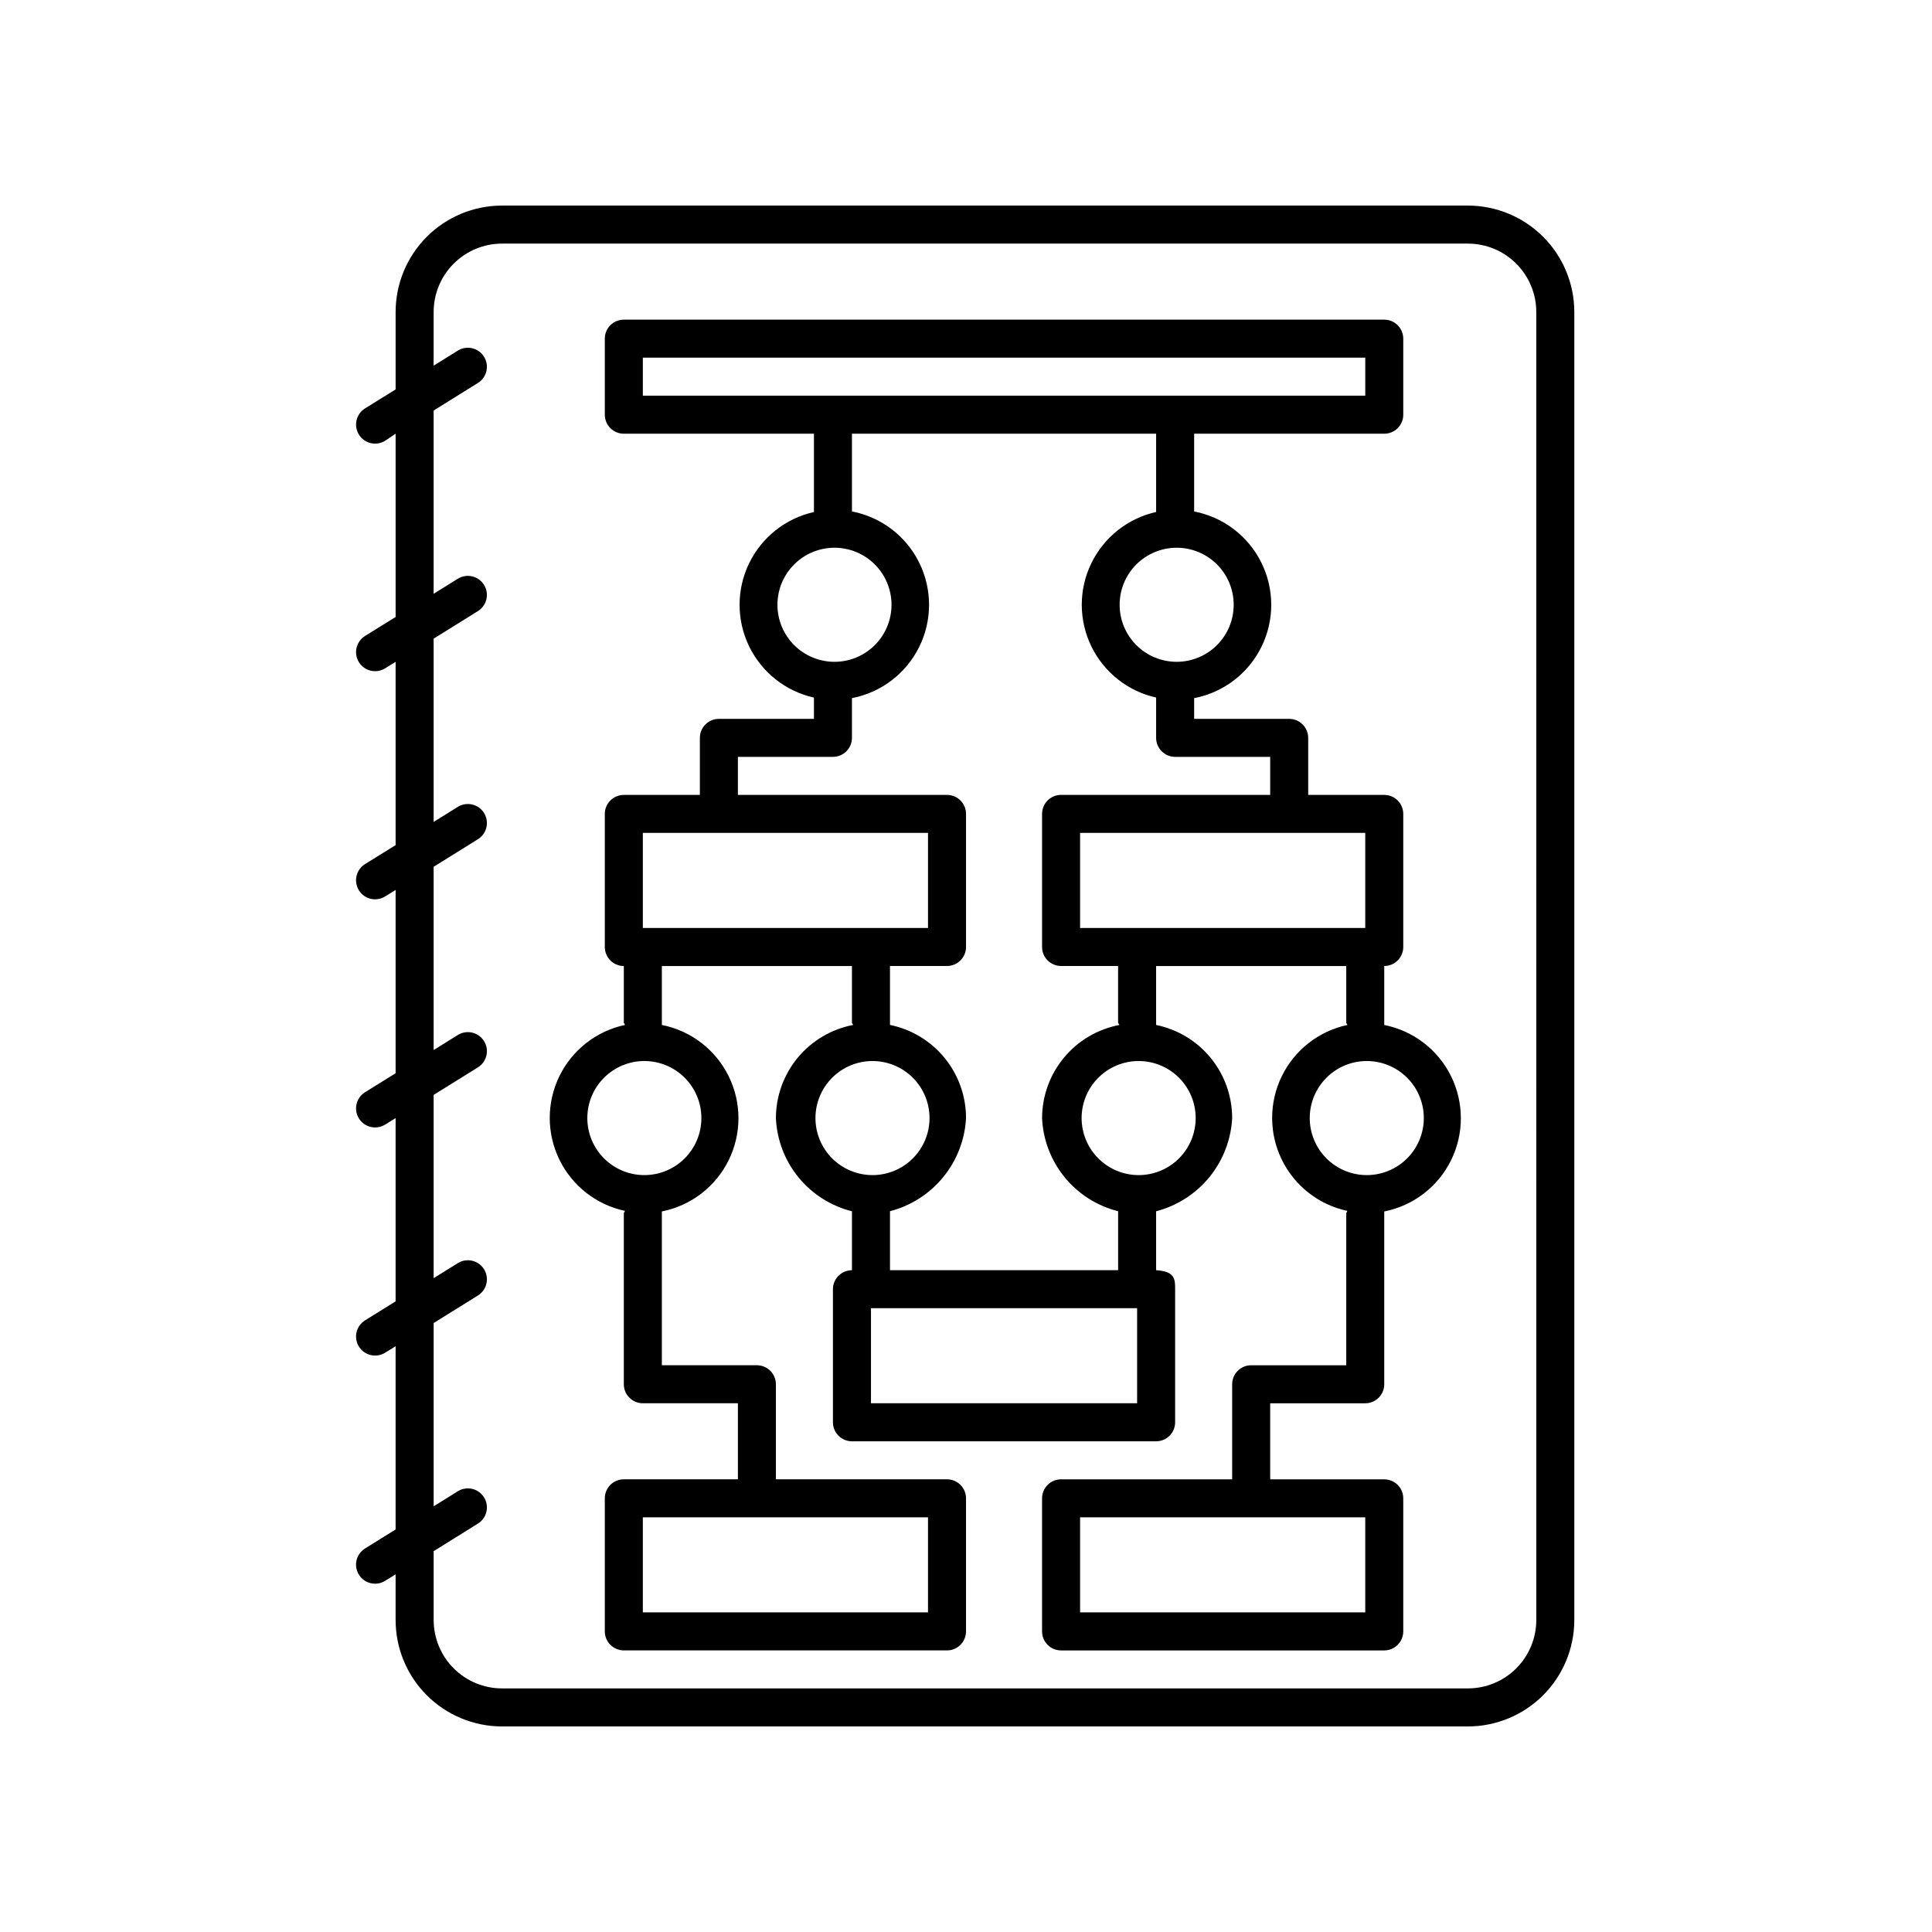
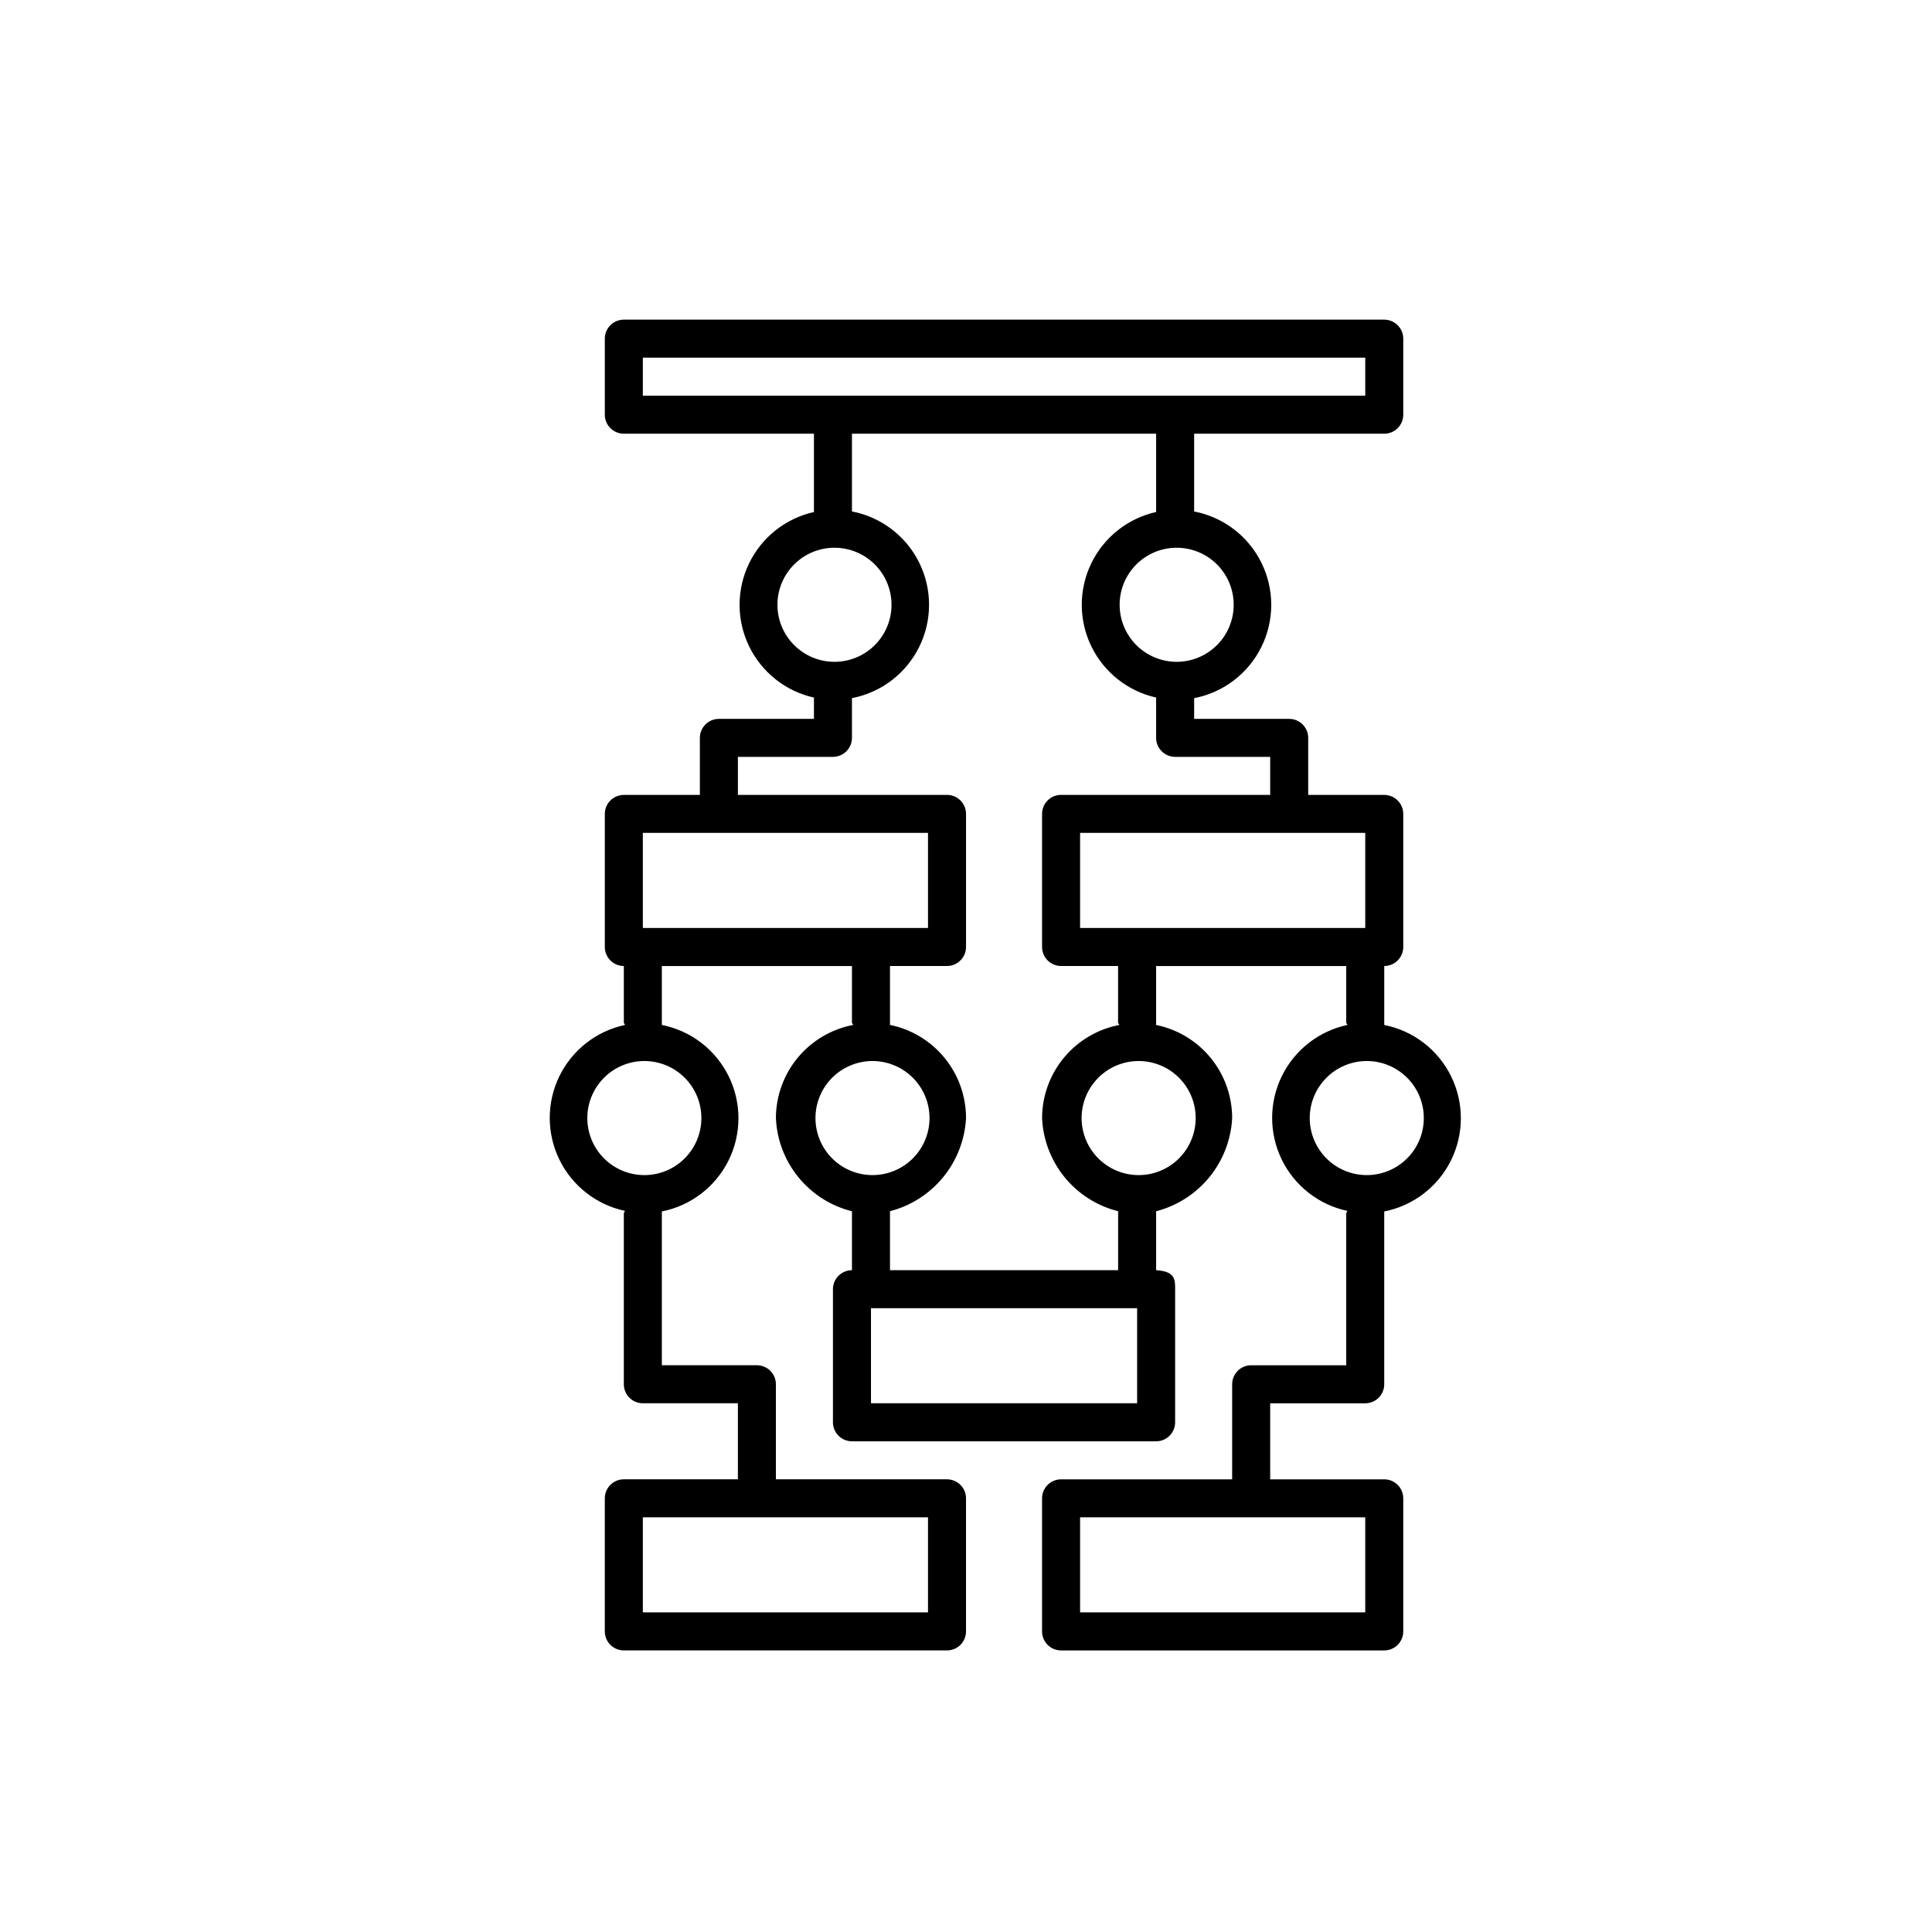
<svg xmlns="http://www.w3.org/2000/svg" fill="#000000" width="800px" height="800px" version="1.1" viewBox="144 144 512 512">
  <g>
-     <path d="m533.05 198.48h-256.04c-7.465 0.012-14.621 2.984-19.902 8.262-5.277 5.277-8.25 12.434-8.262 19.898v20.555l-8.113 5.039h0.004c-1.137 0.707-1.945 1.84-2.246 3.144-0.305 1.301-0.074 2.672 0.633 3.809 1.473 2.367 4.586 3.086 6.953 1.613l2.769-1.863v48.566l-8.113 5.039h0.004c-1.137 0.707-1.945 1.836-2.246 3.141-0.305 1.305-0.074 2.676 0.633 3.809 1.473 2.367 4.586 3.09 6.953 1.613l2.769-1.711v48.566l-8.113 5.039h0.004c-1.137 0.707-1.945 1.836-2.246 3.141-0.305 1.305-0.074 2.676 0.633 3.809 1.473 2.367 4.586 3.09 6.953 1.613l2.769-1.711v48.566l-8.113 5.039h0.004c-1.137 0.707-1.945 1.836-2.246 3.141-0.305 1.305-0.074 2.676 0.633 3.809 1.473 2.367 4.586 3.09 6.953 1.613l2.769-1.711v48.566l-8.113 5.039h0.004c-1.137 0.707-1.945 1.836-2.246 3.141-0.305 1.305-0.074 2.676 0.633 3.809 1.473 2.367 4.586 3.09 6.953 1.613l2.769-1.711v48.566l-8.113 5.039h0.004c-1.137 0.707-1.945 1.836-2.246 3.141-0.305 1.305-0.074 2.676 0.633 3.809 1.473 2.367 4.586 3.09 6.953 1.613l2.769-1.711v11.992-0.004c-0.027 7.492 2.926 14.688 8.211 20 5.281 5.309 12.461 8.301 19.953 8.316h256.04c7.465-0.016 14.621-2.984 19.898-8.266 5.281-5.277 8.25-12.434 8.266-19.898v-346.72c-0.016-7.465-2.984-14.621-8.266-19.898-5.277-5.277-12.434-8.25-19.898-8.262zm18.086 374.88c-0.012 4.793-1.922 9.387-5.312 12.773-3.387 3.391-7.981 5.301-12.773 5.312h-256.04c-4.793-0.012-9.387-1.922-12.777-5.312-3.387-3.387-5.297-7.981-5.309-12.773v-18.289l11.738-7.305c2.363-1.473 3.086-4.586 1.609-6.953-1.473-2.363-4.586-3.086-6.949-1.613l-6.398 3.981v-48.566l11.738-7.305c2.363-1.473 3.086-4.586 1.609-6.953-1.473-2.363-4.586-3.086-6.949-1.613l-6.398 3.981v-48.566l11.738-7.305c2.363-1.477 3.086-4.586 1.609-6.953-1.473-2.363-4.586-3.086-6.949-1.613l-6.398 3.981v-48.566l11.738-7.305c2.363-1.477 3.086-4.586 1.609-6.953-1.473-2.363-4.586-3.086-6.949-1.613l-6.398 3.981v-48.566l11.738-7.305c2.363-1.477 3.086-4.586 1.609-6.953-1.473-2.363-4.586-3.086-6.949-1.613l-6.398 3.981v-48.566l11.738-7.305c2.363-1.477 3.086-4.586 1.609-6.953-1.473-2.363-4.586-3.086-6.949-1.613l-6.398 3.981v-14.258c0.012-4.793 1.922-9.383 5.309-12.773 3.391-3.391 7.984-5.301 12.777-5.312h256.04c4.793 0.012 9.387 1.922 12.773 5.312 3.391 3.391 5.301 7.981 5.312 12.773z" />
    <path d="m510.84 415.62v-0.504-15.113c1.336 0 2.617-0.531 3.562-1.477 0.945-0.945 1.477-2.227 1.477-3.562v-35.266c0-1.336-0.531-2.621-1.477-3.562-0.945-0.945-2.227-1.477-3.562-1.477h-20.152v-15.113c0-1.336-0.531-2.621-1.477-3.562-0.941-0.945-2.227-1.477-3.562-1.477h-25.188v-5.039-0.453c7.727-1.484 14.316-6.496 17.809-13.547 3.496-7.051 3.496-15.328 0-22.379-3.492-7.051-10.082-12.062-17.809-13.547v-20.605h50.379c1.336 0 2.617-0.531 3.562-1.477 0.945-0.945 1.477-2.227 1.477-3.562v-20.152c0-1.336-0.531-2.617-1.477-3.562-0.945-0.945-2.227-1.477-3.562-1.477h-201.52c-2.781 0-5.039 2.254-5.039 5.039v20.152c0 1.336 0.531 2.617 1.477 3.562 0.945 0.945 2.227 1.477 3.562 1.477h50.383v20.758-0.004c-7.512 1.676-13.844 6.691-17.195 13.621-3.348 6.926-3.348 15.004 0 21.934 3.352 6.926 9.684 11.941 17.195 13.617-0.016 0.203-0.016 0.406 0 0.605v5.039h-25.191c-2.781 0-5.039 2.254-5.039 5.039v15.113h-20.152c-2.781 0-5.039 2.254-5.039 5.039v35.266c0 1.336 0.531 2.617 1.477 3.562 0.945 0.945 2.227 1.477 3.562 1.477v15.113s0.301 0.301 0.301 0.504c-7.578 1.617-13.992 6.633-17.387 13.598-3.394 6.969-3.394 15.109 0 22.074 3.394 6.969 9.809 11.984 17.387 13.602-0.113 0.191-0.215 0.395-0.301 0.602v45.344c0 1.336 0.531 2.617 1.477 3.562 0.945 0.945 2.227 1.477 3.562 1.477h25.191v20.152h-30.23c-2.781 0-5.039 2.254-5.039 5.039v35.266c0 1.336 0.531 2.617 1.477 3.562 0.945 0.945 2.227 1.477 3.562 1.477h85.648c1.336 0 2.617-0.531 3.562-1.477 0.945-0.945 1.477-2.227 1.477-3.562v-35.266c0-1.336-0.531-2.617-1.477-3.562-0.945-0.945-2.227-1.477-3.562-1.477h-45.344v-25.191c0-1.336-0.531-2.617-1.477-3.562-0.945-0.945-2.227-1.477-3.562-1.477h-25.188v-40.305-0.453c7.688-1.52 14.23-6.531 17.699-13.562 3.469-7.027 3.469-15.27 0-22.297-3.469-7.031-10.012-12.043-17.699-13.562v-0.504-15.113h50.379v15.113s0.301 0.301 0.301 0.504c-5.742 1.098-10.926 4.164-14.66 8.668-3.731 4.504-5.781 10.168-5.793 16.02 0.25 5.734 2.348 11.238 5.981 15.688 3.633 4.445 8.602 7.602 14.172 8.996v15.621c-2.781 0-5.039 2.254-5.039 5.035v35.27c0 1.336 0.531 2.617 1.477 3.562 0.945 0.945 2.227 1.473 3.562 1.473h80.609c1.336 0 2.617-0.527 3.562-1.473 0.945-0.945 1.477-2.227 1.477-3.562v-35.27c0-2.621 0-4.734-5.039-5.039v-15.617c5.547-1.438 10.492-4.606 14.117-9.043 3.621-4.441 5.738-9.918 6.035-15.641 0-5.809-2.004-11.438-5.676-15.938-3.672-4.496-8.785-7.59-14.477-8.75 0.008-0.168 0.008-0.336 0-0.504v-15.113h50.383v15.113s0.301 0.301 0.301 0.504c-7.578 1.617-13.992 6.633-17.387 13.598-3.398 6.969-3.398 15.109 0 22.074 3.394 6.969 9.809 11.984 17.387 13.602-0.113 0.191-0.215 0.395-0.301 0.602v40.305h-25.191c-2.781 0-5.039 2.258-5.039 5.039v25.191h-45.344c-2.781 0-5.035 2.254-5.035 5.039v35.266c0 1.336 0.531 2.617 1.473 3.562 0.945 0.945 2.227 1.477 3.562 1.477h85.648c1.336 0 2.617-0.531 3.562-1.477 0.945-0.945 1.477-2.227 1.477-3.562v-35.266c0-1.336-0.531-2.617-1.477-3.562-0.945-0.945-2.227-1.477-3.562-1.477h-30.227v-20.152h25.191-0.004c1.336 0 2.621-0.531 3.562-1.477 0.945-0.945 1.477-2.227 1.477-3.562v-45.344-0.453c7.691-1.52 14.234-6.531 17.703-13.562 3.469-7.027 3.469-15.27 0-22.297-3.469-7.031-10.012-12.043-17.703-13.562zm-120.91 130.48v25.191h-75.57v-25.191zm-60.055-105.8c0 4.008-1.59 7.852-4.426 10.688-2.836 2.832-6.68 4.426-10.688 4.426-4.008 0-7.852-1.594-10.688-4.426-2.836-2.836-4.426-6.68-4.426-10.688 0-4.012 1.59-7.856 4.426-10.688 2.836-2.836 6.68-4.43 10.688-4.43 4.008 0 7.852 1.594 10.688 4.43 2.836 2.832 4.426 6.676 4.426 10.688zm175.93 105.8v25.191h-75.57v-25.191zm-34.863-241.83c0 4.012-1.59 7.856-4.426 10.688-2.836 2.836-6.68 4.43-10.688 4.43-4.008 0-7.852-1.594-10.688-4.43-2.836-2.832-4.426-6.676-4.426-10.688 0-4.008 1.59-7.852 4.426-10.688 2.836-2.832 6.68-4.426 10.688-4.426 4.008 0 7.852 1.594 10.688 4.426 2.836 2.836 4.426 6.68 4.426 10.688zm-156.58-55.418v-10.074h191.45v10.078zm35.668 55.418c0-4.008 1.594-7.852 4.43-10.688 2.832-2.832 6.676-4.426 10.688-4.426 4.008 0 7.852 1.594 10.688 4.426 2.832 2.836 4.426 6.68 4.426 10.688 0 4.012-1.594 7.856-4.426 10.688-2.836 2.836-6.68 4.43-10.688 4.43-4.012 0-7.856-1.594-10.688-4.43-2.836-2.832-4.43-6.676-4.43-10.688zm-35.668 85.648v-25.191h75.57v25.191zm45.746 50.383c0-4.012 1.59-7.856 4.426-10.688 2.836-2.836 6.68-4.43 10.688-4.43 4.008 0 7.852 1.594 10.688 4.43 2.836 2.832 4.426 6.676 4.426 10.688 0 4.008-1.59 7.852-4.426 10.688-2.836 2.832-6.68 4.426-10.688 4.426-4.008 0-7.852-1.594-10.688-4.426-2.836-2.836-4.426-6.68-4.426-10.688zm85.242 75.57h-70.531v-25.191h70.531zm15.516-75.57h0.004c0 4.008-1.594 7.852-4.426 10.688-2.836 2.832-6.68 4.426-10.688 4.426-4.012 0-7.856-1.594-10.688-4.426-2.836-2.836-4.43-6.68-4.43-10.688 0-4.012 1.594-7.856 4.43-10.688 2.832-2.836 6.676-4.43 10.688-4.43 4.008 0 7.852 1.594 10.688 4.43 2.832 2.832 4.426 6.676 4.426 10.688zm-20.152-24.688h0.004c-5.766 1.078-10.973 4.133-14.723 8.641-3.754 4.508-5.816 10.18-5.832 16.047 0.25 5.734 2.348 11.238 5.981 15.688 3.629 4.445 8.602 7.602 14.172 8.996v15.621h-60.457v-15.621c5.547-1.438 10.488-4.606 14.113-9.043 3.625-4.441 5.738-9.918 6.039-15.641 0-5.809-2.004-11.438-5.68-15.938-3.672-4.496-8.785-7.59-14.473-8.75 0.008-0.168 0.008-0.336 0-0.504v-15.113h15.113c1.336 0 2.617-0.531 3.562-1.477 0.945-0.945 1.477-2.227 1.477-3.562v-35.266c0-1.336-0.531-2.621-1.477-3.562-0.945-0.945-2.227-1.477-3.562-1.477h-55.418v-10.078h25.191-0.004c1.336 0 2.617-0.531 3.562-1.473 0.945-0.945 1.477-2.227 1.477-3.562v-10.078-0.453c7.727-1.484 14.316-6.496 17.812-13.547 3.496-7.051 3.496-15.328 0-22.379-3.496-7.051-10.086-12.062-17.812-13.547v-20.605h80.609v20.758-0.004c-7.508 1.676-13.844 6.691-17.191 13.621-3.352 6.926-3.352 15.004 0 21.934 3.348 6.926 9.684 11.941 17.191 13.617-0.012 0.203-0.012 0.406 0 0.605v10.078c0 1.336 0.531 2.617 1.477 3.562 0.945 0.941 2.227 1.473 3.562 1.473h25.191v10.078h-55.422c-2.781 0-5.035 2.254-5.035 5.039v35.266c0 1.336 0.531 2.617 1.473 3.562 0.945 0.945 2.227 1.477 3.562 1.477h15.113v15.113c0.004 0 0.305 0.301 0.305 0.504zm-10.477-25.695v-25.191h75.57v25.191zm75.977 65.496c-4.012 0-7.856-1.594-10.688-4.426-2.836-2.836-4.43-6.68-4.43-10.688 0-4.012 1.594-7.856 4.43-10.688 2.832-2.836 6.676-4.43 10.688-4.43 4.008 0 7.852 1.594 10.688 4.43 2.832 2.832 4.426 6.676 4.426 10.688 0 4.008-1.594 7.852-4.426 10.688-2.836 2.832-6.68 4.426-10.688 4.426z" />
  </g>
</svg>